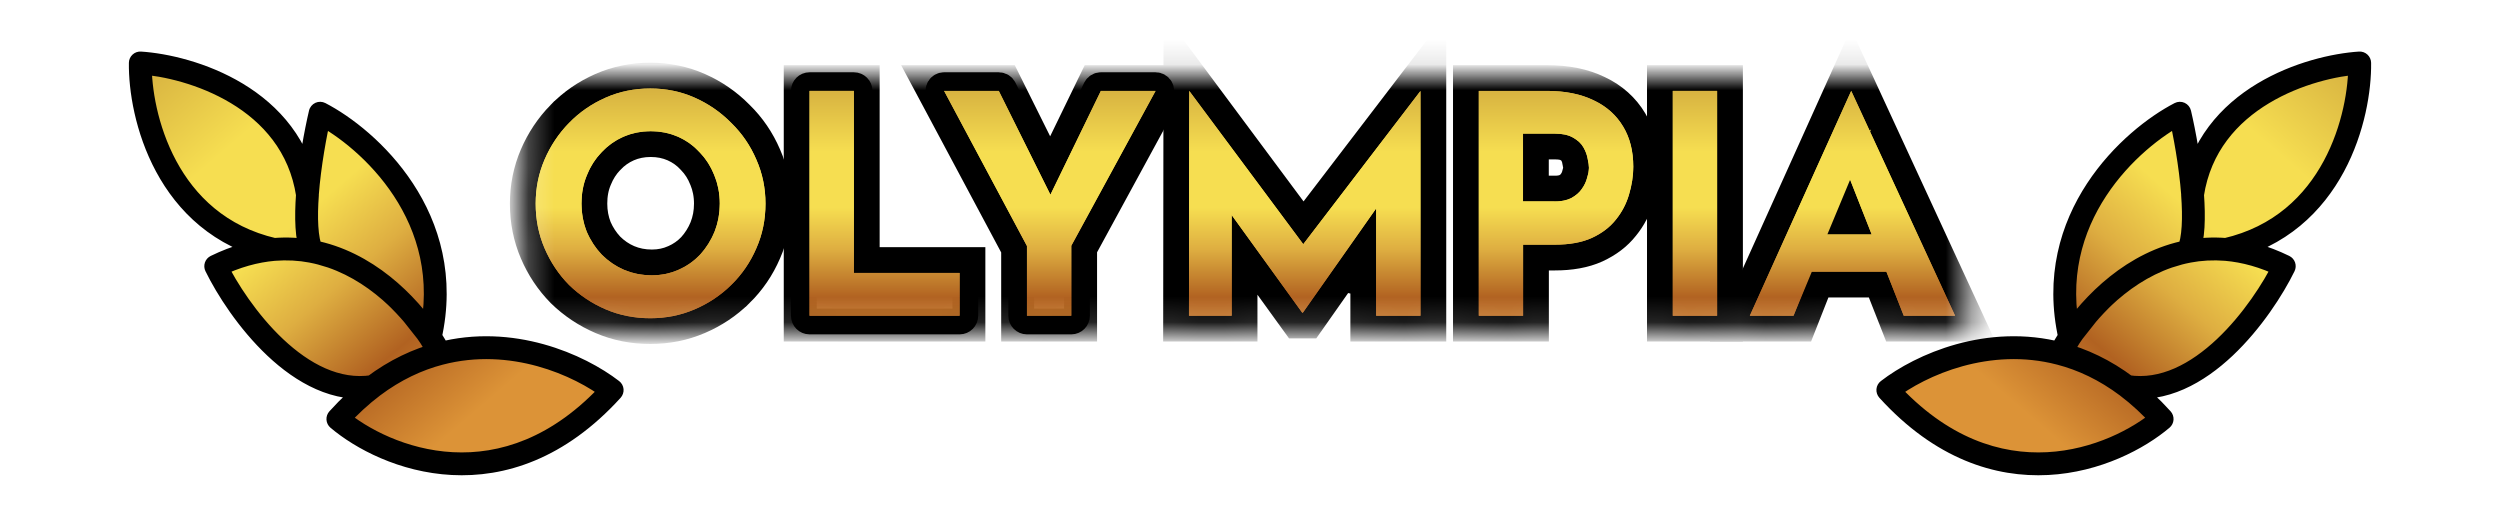
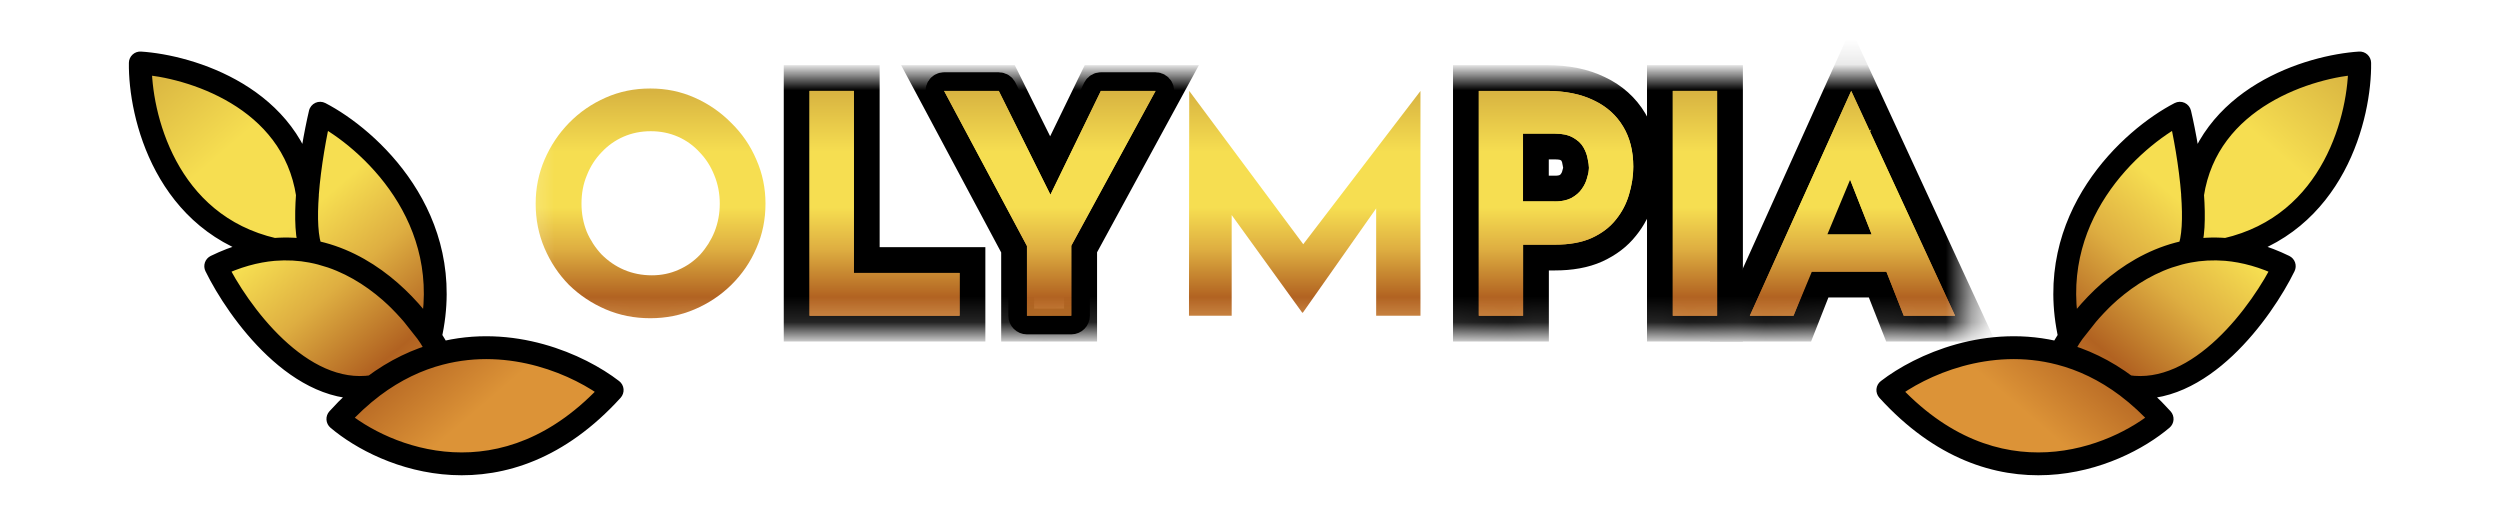
<svg xmlns="http://www.w3.org/2000/svg" width="97" height="20" viewBox="0 0 97 20" fill="none">
  <path d="M11.809 9.761C12.352 4.345 7.858 2.478 5.513 2.443C5.808 7.598 8.783 9.451 10.867 9.74C9.925 9.799 9.093 10.081 8.48 10.377C10.238 13.781 12.435 14.954 14.337 15.184C13.951 15.5 13.649 15.844 13.374 16.25C18.164 19.844 22.208 17.089 23.512 15.242C21.297 13.313 18.876 13.275 17.053 13.802C16.878 13.492 16.699 13.203 16.514 12.935C17.17 10.555 16.751 6.226 12.466 4.458C12.091 5.655 11.758 7.787 12.263 9.83C12.112 9.799 11.96 9.775 11.809 9.761Z" fill="url(#paint0_linear_28_4)" />
  <path d="M17.07 13.719L16.958 13.29C16.929 13.298 16.901 13.308 16.875 13.321L17.07 13.719ZM23.752 15.136L24.08 15.434C24.163 15.342 24.204 15.22 24.194 15.097C24.183 14.973 24.12 14.86 24.022 14.785L23.752 15.136ZM13.109 16.257L12.78 15.96C12.7 16.049 12.659 16.167 12.667 16.287C12.675 16.406 12.731 16.518 12.822 16.595L13.109 16.257ZM14.474 14.995L14.279 14.597C14.254 14.61 14.23 14.624 14.207 14.641L14.474 14.995ZM17.07 13.719L17.266 14.117C17.47 14.017 17.565 13.778 17.486 13.565C17.407 13.352 17.179 13.233 16.959 13.29L17.07 13.719ZM14.474 14.995L14.208 14.641C14.025 14.778 13.977 15.032 14.096 15.227C14.216 15.422 14.464 15.493 14.669 15.393L14.474 14.995ZM17.07 13.719L16.69 13.946C16.814 14.153 17.079 14.223 17.289 14.105C17.498 13.986 17.575 13.722 17.461 13.51L17.07 13.719ZM16.692 13.086L17.06 12.839C16.926 12.64 16.658 12.583 16.455 12.712C16.252 12.841 16.189 13.108 16.312 13.314L16.692 13.086ZM14.474 14.995L14.542 15.433C14.694 15.409 14.824 15.308 14.883 15.165C14.943 15.023 14.924 14.86 14.833 14.735L14.474 14.995ZM8.37 10.328L8.176 9.93C8.07 9.982 7.989 10.073 7.951 10.184C7.913 10.296 7.92 10.418 7.972 10.523L8.37 10.328ZM16.692 13.086L16.356 13.375C16.465 13.502 16.637 13.557 16.799 13.516C16.961 13.476 17.087 13.348 17.124 13.185L16.692 13.086ZM12.421 4.393L12.624 3.999C12.503 3.937 12.36 3.933 12.236 3.99C12.112 4.048 12.021 4.159 11.99 4.292L12.421 4.393ZM11.926 7.546L11.484 7.513C11.475 7.631 11.571 8.496 11.648 8.585L11.926 7.546ZM16.692 13.086L16.432 13.445C16.606 13.571 16.844 13.555 16.999 13.406C17.154 13.258 17.18 13.02 17.061 12.841L16.692 13.086ZM12.094 9.754L12.177 9.319C11.973 9.28 11.77 9.388 11.688 9.578C11.605 9.769 11.666 9.991 11.834 10.113L12.094 9.754ZM12.094 9.754L11.687 9.929C11.773 10.128 11.989 10.236 12.2 10.185C12.41 10.133 12.553 9.937 12.536 9.721L12.094 9.754ZM11.929 7.546C12.102 7.546 12.371 7.513 12.371 7.513C12.354 7.282 12.161 7.103 11.929 7.103C11.697 7.103 11.504 7.283 11.487 7.514C11.487 7.514 11.756 7.546 11.929 7.546ZM12.094 9.754L12.072 10.197C12.304 10.209 12.506 10.039 12.534 9.808C12.562 9.576 12.407 9.363 12.178 9.319L12.094 9.754ZM11.491 7.613C11.528 7.855 11.754 8.021 11.996 7.984C12.238 7.947 12.404 7.721 12.367 7.479L11.491 7.613ZM5.444 2.443L5.472 2.001C5.351 1.993 5.232 2.035 5.143 2.118C5.054 2.2 5.002 2.316 5.001 2.437L5.444 2.443ZM10.527 10.11C10.765 10.165 11.003 10.017 11.058 9.778C11.113 9.539 10.964 9.302 10.726 9.247L10.527 10.11ZM17.183 14.148C19.791 13.464 22.265 14.55 23.482 15.487L24.022 14.785C22.667 13.741 19.914 12.516 16.958 13.29L17.183 14.148ZM23.424 14.838C21.43 17.031 19.351 17.638 17.573 17.545C15.772 17.451 14.241 16.634 13.395 15.919L12.822 16.595C13.789 17.413 15.499 18.324 17.526 18.43C19.577 18.538 21.913 17.818 24.08 15.434L23.424 14.838ZM13.438 16.554C13.868 16.078 14.304 15.678 14.741 15.349L14.207 14.641C13.722 15.007 13.244 15.446 12.78 15.96L13.438 16.554ZM14.669 15.393L15.858 14.409L17.266 14.117L16.875 13.321L14.279 14.597L14.669 15.393ZM16.959 13.29C16.042 13.528 15.113 13.96 14.208 14.641L14.74 15.349C15.555 14.737 16.379 14.357 17.182 14.148L16.959 13.29ZM14.669 15.393L15.858 14.409L17.266 14.117L16.875 13.321L14.279 14.597L14.669 15.393ZM17.461 13.51C17.349 13.301 17.218 13.074 17.06 12.839L16.324 13.334C16.462 13.539 16.578 13.739 16.68 13.928L17.461 13.51ZM16.312 13.314L16.69 13.946L17.451 13.492L17.073 12.859L16.312 13.314ZM14.406 14.557C13.19 14.746 12.009 14.124 10.983 13.157C9.965 12.197 9.177 10.967 8.768 10.133L7.972 10.523C8.416 11.43 9.263 12.753 10.375 13.802C11.479 14.843 12.925 15.684 14.542 15.433L14.406 14.557ZM8.564 10.727C9.31 10.364 10.01 10.177 10.664 10.12L10.588 9.237C9.818 9.304 9.012 9.523 8.176 9.93L8.564 10.727ZM17.124 13.185C17.683 10.726 17.043 8.672 16.022 7.117C15.008 5.572 13.615 4.511 12.624 3.999L12.218 4.787C13.091 5.238 14.361 6.202 15.281 7.603C16.194 8.993 16.757 10.804 16.26 12.988L17.124 13.185ZM11.99 4.292C11.811 5.053 11.572 6.332 11.484 7.513L11.926 7.546L12.368 7.579C12.452 6.457 12.681 5.225 12.852 4.494L11.99 4.292ZM11.648 8.585C11.648 8.585 12.589 10.052 14.002 10.98C15.415 11.909 16.356 13.375 16.356 13.375L17.028 12.797C17.028 12.797 14.937 11.021 14.75 10.801C14.563 10.581 12.2 9.276 12.2 9.276L11.926 7.546L11.648 8.585ZM17.061 12.841C16.148 11.465 14.458 9.753 12.177 9.319L12.012 10.19C13.961 10.56 15.475 12.053 16.323 13.331L17.061 12.841ZM11.834 10.113L14.406 10.882L16.432 13.445L16.952 12.727L12.354 9.395L11.834 10.113ZM12.502 9.579C12.426 9.404 12.373 9.134 12.351 8.774C12.329 8.421 12.339 8.013 12.371 7.579L11.487 7.514C11.454 7.971 11.441 8.422 11.466 8.828C11.491 9.228 11.553 9.616 11.687 9.929L12.502 9.579ZM11.487 7.579L11.652 9.787L12.536 9.721L12.112 8.72L12.371 7.513L11.487 7.579ZM12.178 9.319C11.673 9.222 11.141 9.192 10.59 9.237L10.662 10.12C11.136 10.082 11.587 10.108 12.011 10.189L12.178 9.319ZM12.367 7.479C12.054 5.427 10.809 4.081 9.419 3.244C8.039 2.413 6.491 2.067 5.472 2.001L5.415 2.885C6.319 2.944 7.725 3.259 8.962 4.004C10.19 4.743 11.227 5.887 11.491 7.613L12.367 7.479ZM5.001 2.437C4.986 3.504 5.242 5.147 6.056 6.66C6.877 8.186 8.274 9.591 10.527 10.11L10.726 9.247C8.769 8.796 7.561 7.588 6.836 6.24C6.105 4.88 5.874 3.391 5.887 2.449L5.001 2.437Z" fill="black" />
  <path d="M85.191 9.761C84.647 4.345 89.142 2.478 91.487 2.443C91.192 7.598 88.217 9.451 86.133 9.74C87.075 9.799 87.907 10.081 88.52 10.377C86.762 13.781 84.565 14.954 82.663 15.184C83.049 15.5 83.351 15.844 83.626 16.25C78.836 19.844 74.792 17.089 73.489 15.242C75.703 13.313 78.124 13.275 79.947 13.802C80.122 13.492 80.301 13.203 80.487 12.935C79.83 10.555 80.249 6.226 84.534 4.458C84.909 5.655 85.242 7.787 84.737 9.83C84.888 9.799 85.04 9.775 85.191 9.761Z" fill="url(#paint1_linear_28_4)" />
  <path d="M79.93 13.719L80.042 13.29C80.071 13.298 80.099 13.308 80.125 13.321L79.93 13.719ZM73.248 15.136L72.92 15.434C72.837 15.342 72.796 15.22 72.806 15.097C72.817 14.973 72.879 14.86 72.978 14.785L73.248 15.136ZM83.891 16.257L84.22 15.96C84.3 16.049 84.341 16.167 84.333 16.287C84.325 16.406 84.269 16.518 84.177 16.595L83.891 16.257ZM82.526 14.995L82.721 14.597C82.746 14.61 82.77 14.624 82.793 14.641L82.526 14.995ZM79.93 13.719L79.734 14.117C79.53 14.017 79.435 13.778 79.514 13.565C79.593 13.352 79.821 13.233 80.041 13.29L79.93 13.719ZM82.526 14.995L82.792 14.641C82.975 14.778 83.023 15.032 82.904 15.227C82.784 15.422 82.536 15.493 82.331 15.393L82.526 14.995ZM79.93 13.719L80.31 13.946C80.186 14.153 79.921 14.223 79.711 14.105C79.502 13.986 79.425 13.722 79.539 13.51L79.93 13.719ZM80.308 13.086L79.94 12.839C80.074 12.64 80.342 12.583 80.545 12.712C80.748 12.841 80.811 13.108 80.688 13.314L80.308 13.086ZM82.526 14.995L82.458 15.433C82.305 15.409 82.176 15.308 82.117 15.165C82.058 15.023 82.076 14.86 82.167 14.735L82.526 14.995ZM88.63 10.328L88.824 9.93C88.93 9.982 89.011 10.073 89.049 10.184C89.087 10.296 89.08 10.418 89.028 10.523L88.63 10.328ZM80.308 13.086L80.644 13.375C80.535 13.502 80.364 13.557 80.201 13.516C80.039 13.476 79.913 13.348 79.876 13.185L80.308 13.086ZM84.579 4.393L84.376 3.999C84.497 3.937 84.64 3.933 84.764 3.99C84.888 4.048 84.979 4.159 85.01 4.292L84.579 4.393ZM85.074 7.546L85.516 7.513C85.525 7.631 85.429 8.496 85.353 8.585L85.074 7.546ZM80.308 13.086L80.568 13.445C80.394 13.571 80.156 13.555 80.001 13.406C79.847 13.258 79.82 13.02 79.939 12.841L80.308 13.086ZM84.906 9.754L84.823 9.319C85.027 9.28 85.23 9.388 85.312 9.578C85.395 9.769 85.334 9.991 85.166 10.113L84.906 9.754ZM84.906 9.754L85.313 9.929C85.227 10.128 85.01 10.236 84.8 10.185C84.59 10.133 84.448 9.937 84.464 9.721L84.906 9.754ZM85.071 7.546C84.898 7.546 84.629 7.513 84.629 7.513C84.646 7.282 84.839 7.103 85.071 7.103C85.303 7.103 85.496 7.283 85.513 7.514C85.513 7.514 85.244 7.546 85.071 7.546ZM84.906 9.754L84.928 10.197C84.696 10.209 84.494 10.039 84.466 9.808C84.438 9.576 84.593 9.363 84.822 9.319L84.906 9.754ZM85.509 7.613C85.472 7.855 85.246 8.021 85.004 7.984C84.762 7.947 84.596 7.721 84.633 7.479L85.509 7.613ZM91.556 2.443L91.528 2.001C91.649 1.993 91.768 2.035 91.857 2.118C91.946 2.2 91.998 2.316 91.999 2.437L91.556 2.443ZM86.474 10.11C86.235 10.165 85.997 10.017 85.942 9.778C85.887 9.539 86.036 9.302 86.275 9.247L86.474 10.11ZM79.817 14.148C77.209 13.464 74.735 14.55 73.518 15.487L72.978 14.785C74.333 13.741 77.086 12.516 80.042 13.29L79.817 14.148ZM73.576 14.838C75.57 17.031 77.649 17.638 79.427 17.545C81.228 17.451 82.759 16.634 83.605 15.919L84.177 16.595C83.211 17.413 81.501 18.324 79.474 18.43C77.423 18.538 75.088 17.818 72.92 15.434L73.576 14.838ZM83.562 16.554C83.132 16.078 82.696 15.678 82.259 15.349L82.793 14.641C83.278 15.007 83.756 15.446 84.22 15.96L83.562 16.554ZM82.331 15.393L81.142 14.409L79.734 14.117L80.125 13.321L82.721 14.597L82.331 15.393ZM80.041 13.29C80.958 13.528 81.887 13.96 82.792 14.641L82.26 15.349C81.445 14.737 80.621 14.357 79.818 14.148L80.041 13.29ZM82.331 15.393L81.142 14.409L79.734 14.117L80.125 13.321L82.721 14.597L82.331 15.393ZM79.539 13.51C79.651 13.301 79.782 13.074 79.94 12.839L80.676 13.334C80.538 13.539 80.422 13.739 80.32 13.928L79.539 13.51ZM80.688 13.314L80.31 13.946L79.549 13.492L79.927 12.859L80.688 13.314ZM82.594 14.557C83.811 14.746 84.99 14.124 86.017 13.157C87.035 12.197 87.823 10.967 88.232 10.133L89.028 10.523C88.584 11.43 87.737 12.753 86.625 13.802C85.52 14.843 84.075 15.684 82.458 15.433L82.594 14.557ZM88.436 10.727C87.69 10.364 86.99 10.177 86.336 10.12L86.412 9.237C87.182 9.304 87.988 9.523 88.824 9.93L88.436 10.727ZM79.876 13.185C79.317 10.726 79.957 8.672 80.978 7.117C81.992 5.572 83.385 4.511 84.376 3.999L84.782 4.787C83.909 5.238 82.639 6.202 81.719 7.603C80.806 8.993 80.243 10.804 80.74 12.988L79.876 13.185ZM85.01 4.292C85.189 5.053 85.428 6.332 85.516 7.513L85.074 7.546L84.632 7.579C84.548 6.457 84.319 5.225 84.147 4.494L85.01 4.292ZM85.353 8.585C85.353 8.585 84.411 10.052 82.998 10.98C81.585 11.909 80.644 13.375 80.644 13.375L79.972 12.797C79.972 12.797 82.063 11.021 82.25 10.801C82.437 10.581 84.8 9.276 84.8 9.276L85.074 7.546L85.353 8.585ZM79.939 12.841C80.852 11.465 82.542 9.753 84.823 9.319L84.988 10.19C83.039 10.56 81.525 12.053 80.677 13.331L79.939 12.841ZM85.166 10.113L82.594 10.882L80.568 13.445L80.048 12.727L84.645 9.395L85.166 10.113ZM84.498 9.579C84.574 9.404 84.627 9.134 84.649 8.774C84.671 8.421 84.66 8.013 84.629 7.579L85.513 7.514C85.546 7.971 85.558 8.422 85.534 8.828C85.509 9.228 85.447 9.616 85.313 9.929L84.498 9.579ZM85.513 7.579L85.348 9.787L84.464 9.721L84.888 8.72L84.629 7.513L85.513 7.579ZM84.822 9.319C85.327 9.222 85.859 9.192 86.41 9.237L86.338 10.12C85.865 10.082 85.413 10.108 84.989 10.189L84.822 9.319ZM84.633 7.479C84.946 5.427 86.191 4.081 87.581 3.244C88.961 2.413 90.51 2.067 91.528 2.001L91.585 2.885C90.681 2.944 89.275 3.259 88.038 4.004C86.81 4.743 85.773 5.887 85.509 7.613L84.633 7.479ZM91.999 2.437C92.014 3.504 91.758 5.147 90.944 6.66C90.123 8.186 88.726 9.591 86.474 10.11L86.275 9.247C88.231 8.796 89.439 7.588 90.164 6.24C90.895 4.88 91.126 3.391 91.113 2.449L91.999 2.437Z" fill="black" />
-   <path d="M31.41 3.305C31.288 3.305 31.189 3.404 31.189 3.527V12.251C31.189 12.373 31.288 12.473 31.41 12.473H37.233C37.355 12.473 37.454 12.373 37.454 12.251V10.59C37.454 10.468 37.355 10.369 37.233 10.369H33.352V3.527C33.352 3.404 33.252 3.305 33.13 3.305H31.41Z" stroke="black" stroke-linecap="round" stroke-linejoin="round" />
  <path d="M40.754 7.053L38.951 3.428C38.913 3.353 38.836 3.305 38.752 3.305H36.63C36.553 3.305 36.48 3.346 36.441 3.413C36.4 3.48 36.398 3.563 36.435 3.631L39.624 9.6V12.251C39.624 12.373 39.723 12.473 39.846 12.473H41.565C41.688 12.473 41.787 12.373 41.787 12.251V9.591L45.03 3.633C45.068 3.564 45.066 3.481 45.026 3.414C44.986 3.346 44.914 3.305 44.836 3.305H42.714C42.629 3.305 42.552 3.354 42.514 3.43L40.754 7.053Z" stroke="black" stroke-linecap="round" stroke-linejoin="round" />
  <mask id="mask0_28_4" style="mask-type:alpha" maskUnits="userSpaceOnUse" x="20" y="2" width="57" height="11">
    <path d="M76.39 2.917H20.268V12.856H76.39V2.917Z" fill="white" />
    <path d="M20.784 7.9C20.784 7.299 20.897 6.731 21.128 6.195C21.358 5.658 21.674 5.184 22.077 4.771C22.486 4.352 22.96 4.025 23.5 3.788C24.037 3.55 24.615 3.433 25.23 3.433C25.839 3.433 26.413 3.55 26.95 3.788C27.486 4.025 27.96 4.352 28.373 4.771C28.793 5.18 29.116 5.655 29.346 6.195C29.584 6.731 29.701 7.302 29.701 7.9C29.701 8.516 29.584 9.094 29.346 9.63C29.116 10.166 28.793 10.641 28.373 11.054C27.964 11.456 27.489 11.773 26.95 12.003C26.413 12.233 25.839 12.347 25.23 12.347C24.615 12.347 24.037 12.233 23.5 12.003C22.964 11.773 22.489 11.456 22.077 11.054C21.674 10.645 21.358 10.17 21.128 9.63C20.897 9.094 20.784 8.516 20.784 7.9ZM22.562 7.9C22.562 8.289 22.63 8.65 22.765 8.99C22.905 9.321 23.102 9.62 23.346 9.878C23.6 10.132 23.886 10.328 24.212 10.469C24.546 10.61 24.903 10.682 25.292 10.682C25.663 10.682 26.007 10.61 26.324 10.469C26.647 10.328 26.929 10.129 27.166 9.878C27.403 9.616 27.589 9.321 27.723 8.99C27.857 8.65 27.926 8.289 27.926 7.9C27.926 7.505 27.854 7.137 27.713 6.797C27.579 6.456 27.39 6.16 27.145 5.909C26.908 5.648 26.63 5.448 26.303 5.304C25.98 5.163 25.629 5.091 25.247 5.091C24.869 5.091 24.515 5.163 24.192 5.304C23.868 5.445 23.583 5.648 23.339 5.909C23.095 6.164 22.905 6.459 22.771 6.797C22.627 7.14 22.562 7.505 22.562 7.9Z" fill="black" />
-     <path d="M31.41 3.527H33.129V10.59H37.232V12.251H31.41V3.527Z" fill="black" />
    <path d="M39.842 9.538L36.63 3.527H38.752L41.004 8.056L40.495 8.09L42.713 3.527H44.835L41.565 9.534V12.251H39.845V9.538H39.842Z" fill="black" />
-     <path d="M46.131 12.251L46.141 3.527L50.99 10.047L50.254 9.882L55.114 3.53V12.251H53.394V7.048L53.5 7.935L50.55 12.131H50.526L47.493 7.935L47.789 7.117V12.251H46.131Z" fill="black" />
    <path d="M60.014 3.527C60.733 3.527 61.341 3.651 61.84 3.895C62.339 4.132 62.717 4.473 62.978 4.913C63.24 5.346 63.37 5.865 63.37 6.467C63.37 6.821 63.315 7.182 63.205 7.547C63.102 7.901 62.933 8.228 62.696 8.52C62.466 8.812 62.156 9.05 61.761 9.232C61.372 9.407 60.894 9.493 60.327 9.493H59.096V12.251H57.377V3.527H60.014ZM60.309 7.819C60.571 7.819 60.788 7.774 60.963 7.688C61.135 7.592 61.272 7.478 61.365 7.344C61.468 7.203 61.541 7.055 61.579 6.904C61.627 6.752 61.651 6.622 61.651 6.512C61.651 6.426 61.633 6.309 61.602 6.168C61.579 6.017 61.524 5.869 61.438 5.717C61.352 5.566 61.217 5.442 61.035 5.339C60.86 5.236 60.626 5.184 60.324 5.184H59.092V7.815H60.309V7.819Z" fill="black" />
    <path d="M64.904 3.527H66.623V12.251H64.904V3.527Z" fill="black" />
    <path d="M67.892 12.251L71.826 3.527L75.856 12.251H73.866L71.352 5.876L72.597 5.023L69.588 12.251H67.892ZM70.582 9.098H73.202L73.807 10.542H70.052L70.582 9.098Z" fill="black" />
  </mask>
  <g mask="url(#mask0_28_4)">
-     <path d="M20.669 5.997L20.669 5.997C20.411 6.599 20.284 7.234 20.284 7.9C20.284 8.579 20.41 9.224 20.669 9.827C20.923 10.423 21.274 10.95 21.721 11.404L21.721 11.404L21.728 11.412C22.186 11.857 22.712 12.208 23.304 12.462C23.907 12.721 24.552 12.847 25.231 12.847C25.903 12.847 26.545 12.721 27.147 12.463C27.743 12.208 28.27 11.857 28.724 11.41L28.725 11.41C29.19 10.953 29.55 10.425 29.805 9.83C30.072 9.226 30.201 8.58 30.201 7.9C30.201 7.236 30.071 6.597 29.806 5.995C29.55 5.399 29.192 4.871 28.727 4.417C28.27 3.954 27.744 3.592 27.152 3.33C26.549 3.063 25.905 2.933 25.231 2.933C24.55 2.933 23.904 3.063 23.299 3.33C22.702 3.593 22.174 3.956 21.72 4.422L21.719 4.422C21.274 4.879 20.923 5.405 20.669 5.997ZM26.124 10.011L26.124 10.011L26.121 10.012C25.872 10.123 25.597 10.182 25.293 10.182C24.969 10.182 24.678 10.123 24.409 10.009C24.145 9.895 23.914 9.737 23.705 9.529C23.506 9.317 23.345 9.072 23.228 8.801C23.119 8.522 23.062 8.225 23.062 7.9C23.062 7.562 23.118 7.264 23.233 6.99L23.233 6.99L23.237 6.981C23.348 6.703 23.502 6.462 23.7 6.255L23.7 6.255L23.705 6.251C23.903 6.038 24.133 5.876 24.392 5.762C24.649 5.65 24.934 5.591 25.248 5.591C25.564 5.591 25.846 5.65 26.103 5.762C26.366 5.879 26.587 6.037 26.776 6.245L26.782 6.252L26.788 6.258C26.984 6.459 27.137 6.698 27.248 6.98L27.248 6.98L27.252 6.988C27.366 7.265 27.427 7.567 27.427 7.9C27.427 8.227 27.37 8.525 27.26 8.805C27.148 9.078 26.995 9.322 26.8 9.538C26.61 9.739 26.384 9.898 26.124 10.011Z" fill="url(#paint2_linear_28_4)" stroke="black" />
    <path d="M31.41 3.027H30.91V3.527V12.251V12.751H31.41H37.232H37.732V12.251V10.59V10.09H37.232H33.63V3.527V3.027H33.13H31.41Z" fill="url(#paint3_linear_28_4)" stroke="black" />
    <path d="M39.346 9.67V12.251V12.751H39.846H41.566H42.066V12.251V9.662L45.275 3.766L45.677 3.027H44.836H42.714H42.401L42.264 3.308L40.751 6.422L39.2 3.304L39.062 3.027H38.753H36.631H35.797L36.19 3.762L39.346 9.67Z" fill="url(#paint4_linear_28_4)" stroke="black" />
-     <path d="M45.632 12.251L45.631 12.751H46.132H47.789H48.289V12.251V9.89L50.121 12.424L50.271 12.631H50.526H50.551H50.81L50.96 12.418L52.093 10.806L52.196 10.83L52.135 10.747L52.895 9.667V12.251V12.751H53.395H55.114H55.614V12.251V3.53V2.054L54.717 3.226L50.572 8.645L46.543 3.228L45.644 2.019L45.642 3.526L45.632 12.251Z" fill="url(#paint5_linear_28_4)" stroke="black" />
    <path d="M61.967 9.688L61.967 9.688L61.971 9.686C62.426 9.476 62.801 9.194 63.087 8.832C63.366 8.488 63.564 8.104 63.685 7.689C63.807 7.282 63.871 6.873 63.871 6.467C63.871 5.793 63.724 5.181 63.408 4.656C63.093 4.127 62.639 3.721 62.057 3.445C61.475 3.16 60.788 3.027 60.014 3.027H57.377H56.877V3.527V12.251V12.751H57.377H59.096H59.596V12.251V9.993H60.327C60.942 9.993 61.495 9.901 61.967 9.688ZM60.31 7.315H59.593V5.684H60.324C60.576 5.684 60.711 5.728 60.782 5.77L60.782 5.77L60.789 5.774C60.914 5.845 60.973 5.91 61.003 5.964C61.065 6.073 61.096 6.164 61.109 6.246L61.111 6.261L61.115 6.275C61.143 6.406 61.151 6.481 61.151 6.512C61.151 6.553 61.141 6.63 61.102 6.753L61.098 6.767L61.094 6.782C61.074 6.862 61.033 6.952 60.962 7.049L60.962 7.049L60.955 7.059C60.919 7.111 60.852 7.175 60.732 7.244C60.659 7.278 60.557 7.306 60.416 7.315H60.31Z" fill="url(#paint6_linear_28_4)" stroke="black" />
    <path d="M64.904 3.027H64.404V3.527V12.251V12.751H64.904H66.624H67.124V12.251V3.527V3.027H66.624H64.904Z" fill="url(#paint7_linear_28_4)" stroke="black" />
    <path d="M67.437 12.046L67.119 12.751H67.893H69.588H69.929L70.054 12.434L70.602 11.042H72.852L73.401 12.435L73.525 12.751H73.866H75.857H76.639L76.311 12.041L72.281 3.317L71.821 2.323L71.371 3.321L67.437 12.046ZM71.563 8.598L71.726 8.186L71.888 8.598H71.563Z" fill="url(#paint8_linear_28_4)" stroke="black" />
    <path d="M20.784 7.9C20.784 7.299 20.898 6.731 21.128 6.195C21.359 5.658 21.675 5.184 22.077 4.771C22.487 4.352 22.961 4.025 23.501 3.788C24.038 3.55 24.615 3.433 25.231 3.433C25.84 3.433 26.414 3.55 26.95 3.788C27.487 4.025 27.961 4.352 28.374 4.771C28.793 5.18 29.117 5.655 29.347 6.195C29.584 6.731 29.701 7.302 29.701 7.9C29.701 8.516 29.584 9.094 29.347 9.63C29.117 10.166 28.793 10.641 28.374 11.054C27.965 11.456 27.49 11.773 26.95 12.003C26.414 12.233 25.84 12.347 25.231 12.347C24.615 12.347 24.038 12.233 23.501 12.003C22.965 11.773 22.49 11.456 22.077 11.054C21.675 10.645 21.359 10.17 21.128 9.63C20.898 9.094 20.784 8.516 20.784 7.9ZM22.562 7.9C22.562 8.289 22.631 8.65 22.765 8.99C22.906 9.321 23.102 9.62 23.346 9.878C23.601 10.132 23.886 10.328 24.213 10.469C24.547 10.61 24.904 10.682 25.293 10.682C25.664 10.682 26.008 10.61 26.324 10.469C26.648 10.328 26.93 10.129 27.167 9.878C27.404 9.616 27.59 9.321 27.724 8.99C27.858 8.65 27.927 8.289 27.927 7.9C27.927 7.505 27.855 7.137 27.714 6.797C27.579 6.456 27.39 6.16 27.146 5.909C26.909 5.648 26.63 5.448 26.304 5.304C25.98 5.163 25.63 5.091 25.248 5.091C24.87 5.091 24.516 5.163 24.192 5.304C23.869 5.445 23.584 5.648 23.34 5.909C23.095 6.164 22.906 6.459 22.772 6.797C22.628 7.14 22.562 7.505 22.562 7.9Z" fill="url(#paint9_linear_28_4)" />
    <path d="M31.41 3.527H33.13V10.59H37.232V12.251H31.41V3.527Z" fill="url(#paint10_linear_28_4)" />
    <path d="M39.843 9.538L36.631 3.527H38.753L41.005 8.056L40.496 8.09L42.714 3.527H44.836L41.566 9.534V12.251H39.846V9.538H39.843Z" fill="url(#paint11_linear_28_4)" />
    <path d="M46.132 12.251L46.142 3.527L50.991 10.047L50.255 9.882L55.114 3.53V12.251H53.395V7.048L53.501 7.935L50.551 12.131H50.526L47.494 7.935L47.789 7.117V12.251H46.132Z" fill="url(#paint12_linear_28_4)" />
    <path d="M60.014 3.527C60.733 3.527 61.342 3.651 61.84 3.895C62.339 4.132 62.717 4.473 62.979 4.913C63.24 5.346 63.371 5.865 63.371 6.467C63.371 6.821 63.315 7.182 63.206 7.547C63.102 7.901 62.934 8.228 62.697 8.52C62.466 8.812 62.157 9.05 61.761 9.232C61.373 9.407 60.895 9.493 60.327 9.493H59.096V12.251H57.377V3.527H60.014ZM60.31 7.819C60.571 7.819 60.788 7.774 60.964 7.688C61.136 7.592 61.273 7.478 61.366 7.344C61.469 7.203 61.541 7.055 61.579 6.904C61.627 6.752 61.651 6.622 61.651 6.512C61.651 6.426 61.634 6.309 61.603 6.168C61.579 6.017 61.524 5.869 61.438 5.717C61.352 5.566 61.218 5.442 61.036 5.339C60.86 5.236 60.626 5.184 60.324 5.184H59.093V7.815H60.31V7.819Z" fill="url(#paint13_linear_28_4)" />
    <path d="M64.904 3.527H66.624V12.251H64.904V3.527Z" fill="url(#paint14_linear_28_4)" />
    <path d="M67.893 12.251L71.827 3.527L75.857 12.251H73.866L71.352 5.876L72.597 5.023L69.588 12.251H67.893ZM70.582 9.098H73.202L73.808 10.542H70.052L70.582 9.098Z" fill="url(#paint15_linear_28_4)" />
  </g>
  <defs>
    <linearGradient id="paint0_linear_28_4" x1="6.279" y1="1.785" x2="18.47" y2="15.959" gradientUnits="userSpaceOnUse">
      <stop stop-color="#D5AF3F" />
      <stop offset="0.25" stop-color="#F6DE51" />
      <stop offset="0.458" stop-color="#F6DE51" />
      <stop offset="0.615" stop-color="#DEAE41" />
      <stop offset="0.796" stop-color="#B16221" />
      <stop offset="1" stop-color="#DC9337" />
    </linearGradient>
    <linearGradient id="paint1_linear_28_4" x1="90.721" y1="1.785" x2="78.53" y2="15.959" gradientUnits="userSpaceOnUse">
      <stop stop-color="#D5AF3F" />
      <stop offset="0.25" stop-color="#F6DE51" />
      <stop offset="0.458" stop-color="#F6DE51" />
      <stop offset="0.615" stop-color="#DEAE41" />
      <stop offset="0.796" stop-color="#B16221" />
      <stop offset="1" stop-color="#DC9337" />
    </linearGradient>
    <linearGradient id="paint2_linear_28_4" x1="25.24" y1="3.317" x2="25.24" y2="13.653" gradientUnits="userSpaceOnUse">
      <stop stop-color="#D5AF3F" />
      <stop offset="0.25" stop-color="#F6DE51" />
      <stop offset="0.458" stop-color="#F6DE51" />
      <stop offset="0.615" stop-color="#DEAE41" />
      <stop offset="0.796" stop-color="#B16221" />
      <stop offset="1" stop-color="#DC9337" />
    </linearGradient>
    <linearGradient id="paint3_linear_28_4" x1="34.319" y1="3.318" x2="34.319" y2="13.653" gradientUnits="userSpaceOnUse">
      <stop stop-color="#D5AF3F" />
      <stop offset="0.25" stop-color="#F6DE51" />
      <stop offset="0.458" stop-color="#F6DE51" />
      <stop offset="0.615" stop-color="#DEAE41" />
      <stop offset="0.796" stop-color="#B16221" />
      <stop offset="1" stop-color="#DC9337" />
    </linearGradient>
    <linearGradient id="paint4_linear_28_4" x1="40.732" y1="3.318" x2="40.732" y2="13.653" gradientUnits="userSpaceOnUse">
      <stop stop-color="#D5AF3F" />
      <stop offset="0.25" stop-color="#F6DE51" />
      <stop offset="0.458" stop-color="#F6DE51" />
      <stop offset="0.615" stop-color="#DEAE41" />
      <stop offset="0.796" stop-color="#B16221" />
      <stop offset="1" stop-color="#DC9337" />
    </linearGradient>
    <linearGradient id="paint5_linear_28_4" x1="50.624" y1="3.318" x2="50.624" y2="13.653" gradientUnits="userSpaceOnUse">
      <stop stop-color="#D5AF3F" />
      <stop offset="0.25" stop-color="#F6DE51" />
      <stop offset="0.458" stop-color="#F6DE51" />
      <stop offset="0.615" stop-color="#DEAE41" />
      <stop offset="0.796" stop-color="#B16221" />
      <stop offset="1" stop-color="#DC9337" />
    </linearGradient>
    <linearGradient id="paint6_linear_28_4" x1="60.369" y1="3.318" x2="60.369" y2="13.653" gradientUnits="userSpaceOnUse">
      <stop stop-color="#D5AF3F" />
      <stop offset="0.25" stop-color="#F6DE51" />
      <stop offset="0.458" stop-color="#F6DE51" />
      <stop offset="0.615" stop-color="#DEAE41" />
      <stop offset="0.796" stop-color="#B16221" />
      <stop offset="1" stop-color="#DC9337" />
    </linearGradient>
    <linearGradient id="paint7_linear_28_4" x1="65.765" y1="3.318" x2="65.765" y2="13.653" gradientUnits="userSpaceOnUse">
      <stop stop-color="#D5AF3F" />
      <stop offset="0.25" stop-color="#F6DE51" />
      <stop offset="0.458" stop-color="#F6DE51" />
      <stop offset="0.615" stop-color="#DEAE41" />
      <stop offset="0.796" stop-color="#B16221" />
      <stop offset="1" stop-color="#DC9337" />
    </linearGradient>
    <linearGradient id="paint8_linear_28_4" x1="71.874" y1="3.318" x2="71.874" y2="13.653" gradientUnits="userSpaceOnUse">
      <stop stop-color="#D5AF3F" />
      <stop offset="0.25" stop-color="#F6DE51" />
      <stop offset="0.458" stop-color="#F6DE51" />
      <stop offset="0.615" stop-color="#DEAE41" />
      <stop offset="0.796" stop-color="#B16221" />
      <stop offset="1" stop-color="#DC9337" />
    </linearGradient>
    <linearGradient id="paint9_linear_28_4" x1="25.24" y1="3.317" x2="25.24" y2="13.653" gradientUnits="userSpaceOnUse">
      <stop stop-color="#D5AF3F" />
      <stop offset="0.25" stop-color="#F6DE51" />
      <stop offset="0.458" stop-color="#F6DE51" />
      <stop offset="0.615" stop-color="#DEAE41" />
      <stop offset="0.796" stop-color="#B16221" />
      <stop offset="1" stop-color="#DC9337" />
    </linearGradient>
    <linearGradient id="paint10_linear_28_4" x1="34.319" y1="3.318" x2="34.319" y2="13.653" gradientUnits="userSpaceOnUse">
      <stop stop-color="#D5AF3F" />
      <stop offset="0.25" stop-color="#F6DE51" />
      <stop offset="0.458" stop-color="#F6DE51" />
      <stop offset="0.615" stop-color="#DEAE41" />
      <stop offset="0.796" stop-color="#B16221" />
      <stop offset="1" stop-color="#DC9337" />
    </linearGradient>
    <linearGradient id="paint11_linear_28_4" x1="40.732" y1="3.318" x2="40.732" y2="13.653" gradientUnits="userSpaceOnUse">
      <stop stop-color="#D5AF3F" />
      <stop offset="0.25" stop-color="#F6DE51" />
      <stop offset="0.458" stop-color="#F6DE51" />
      <stop offset="0.615" stop-color="#DEAE41" />
      <stop offset="0.796" stop-color="#B16221" />
      <stop offset="1" stop-color="#DC9337" />
    </linearGradient>
    <linearGradient id="paint12_linear_28_4" x1="50.624" y1="3.318" x2="50.624" y2="13.653" gradientUnits="userSpaceOnUse">
      <stop stop-color="#D5AF3F" />
      <stop offset="0.25" stop-color="#F6DE51" />
      <stop offset="0.458" stop-color="#F6DE51" />
      <stop offset="0.615" stop-color="#DEAE41" />
      <stop offset="0.796" stop-color="#B16221" />
      <stop offset="1" stop-color="#DC9337" />
    </linearGradient>
    <linearGradient id="paint13_linear_28_4" x1="60.369" y1="3.318" x2="60.369" y2="13.653" gradientUnits="userSpaceOnUse">
      <stop stop-color="#D5AF3F" />
      <stop offset="0.25" stop-color="#F6DE51" />
      <stop offset="0.458" stop-color="#F6DE51" />
      <stop offset="0.615" stop-color="#DEAE41" />
      <stop offset="0.796" stop-color="#B16221" />
      <stop offset="1" stop-color="#DC9337" />
    </linearGradient>
    <linearGradient id="paint14_linear_28_4" x1="65.765" y1="3.318" x2="65.765" y2="13.653" gradientUnits="userSpaceOnUse">
      <stop stop-color="#D5AF3F" />
      <stop offset="0.25" stop-color="#F6DE51" />
      <stop offset="0.458" stop-color="#F6DE51" />
      <stop offset="0.615" stop-color="#DEAE41" />
      <stop offset="0.796" stop-color="#B16221" />
      <stop offset="1" stop-color="#DC9337" />
    </linearGradient>
    <linearGradient id="paint15_linear_28_4" x1="71.874" y1="3.318" x2="71.874" y2="13.653" gradientUnits="userSpaceOnUse">
      <stop stop-color="#D5AF3F" />
      <stop offset="0.25" stop-color="#F6DE51" />
      <stop offset="0.458" stop-color="#F6DE51" />
      <stop offset="0.615" stop-color="#DEAE41" />
      <stop offset="0.796" stop-color="#B16221" />
      <stop offset="1" stop-color="#DC9337" />
    </linearGradient>
  </defs>
</svg>